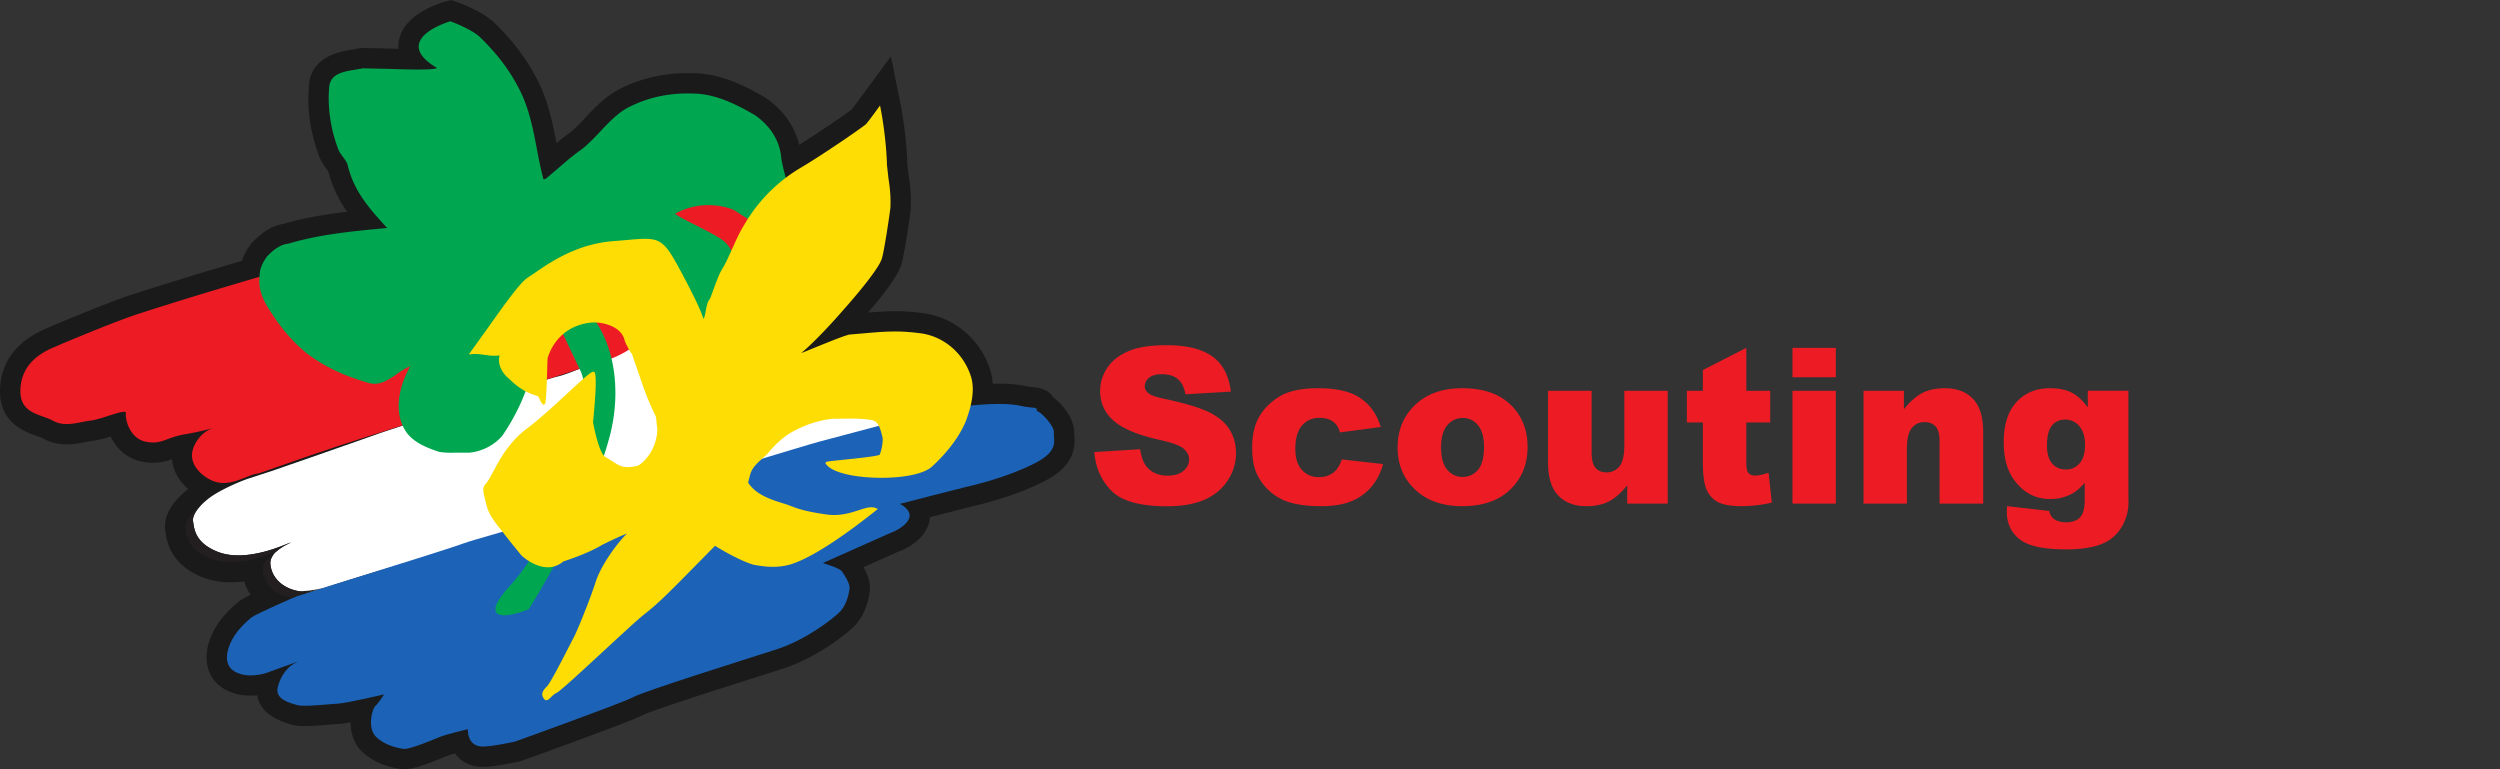
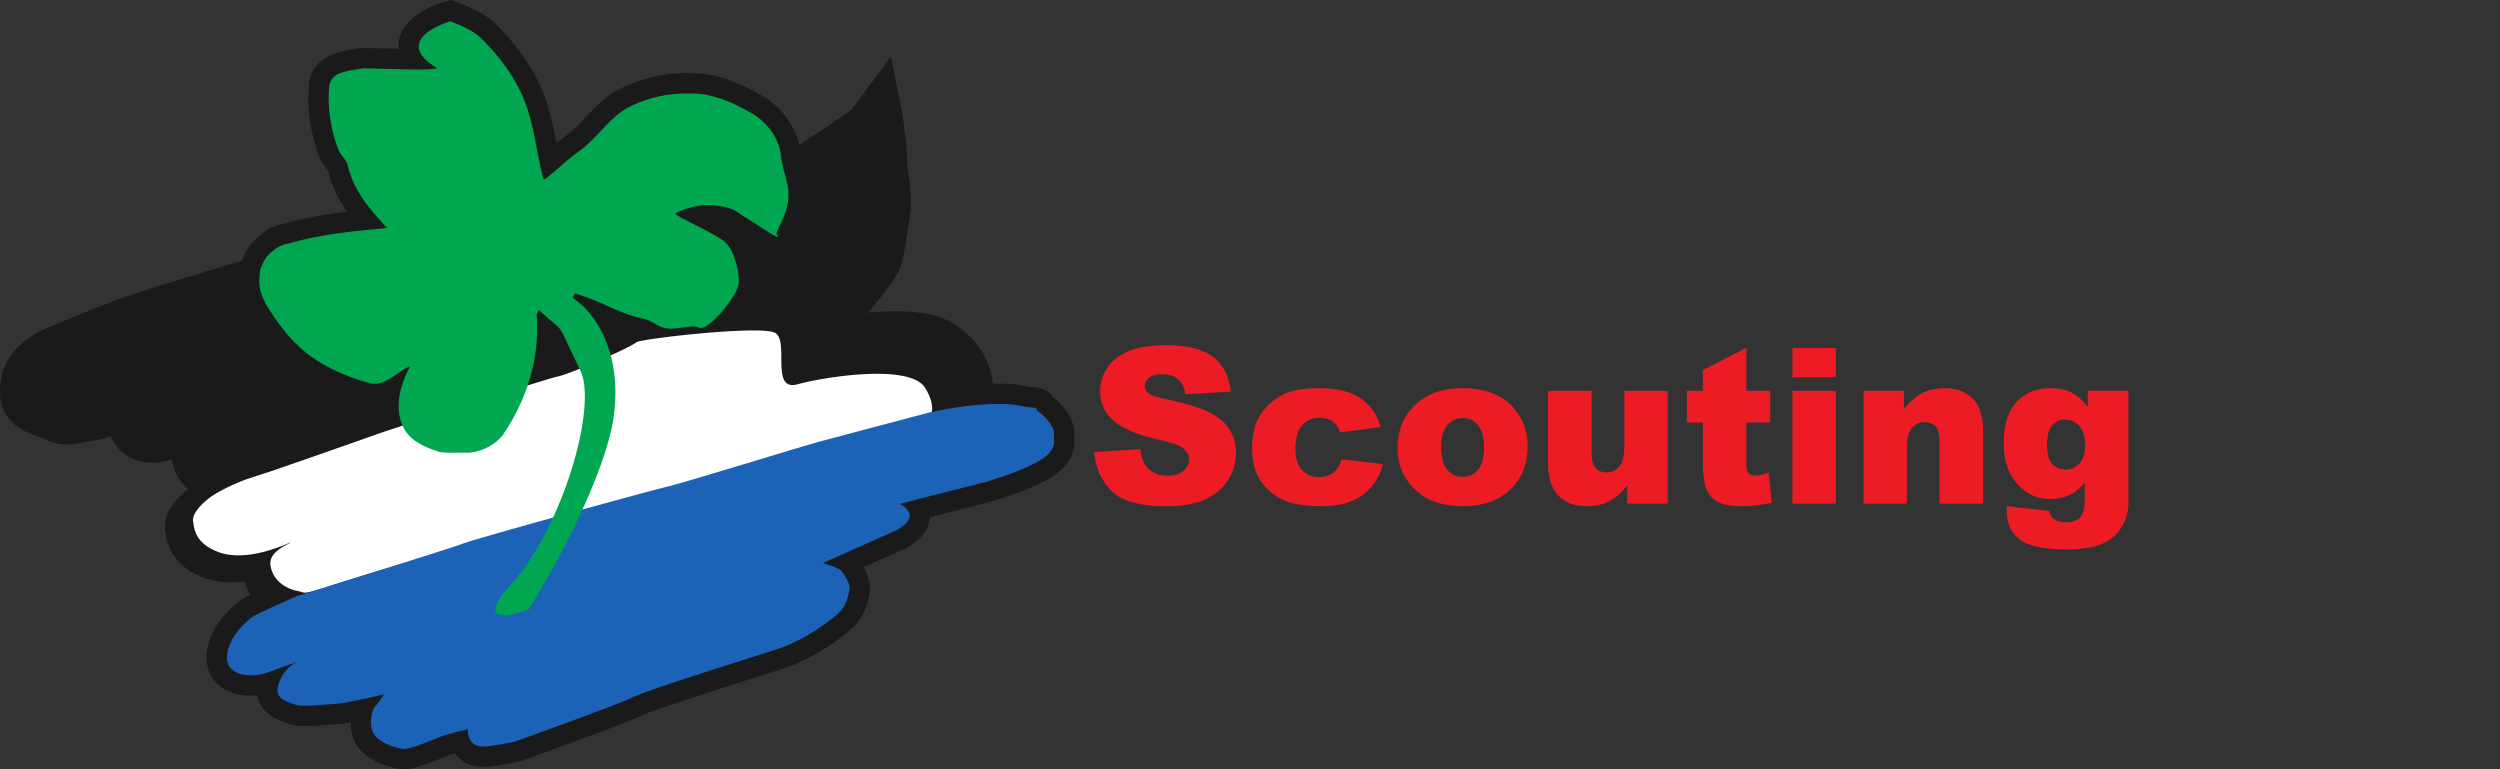
<svg xmlns="http://www.w3.org/2000/svg" viewBox="0 0 156 48">
  <rect x="0" y="0" width="156" height="48" fill="#333333" stroke="none" />
  <path d="M27.72.12c-.614.181-2.637.898-2.846 2.524a2.18 2.18 0 00-.017.263c0 .045.006.094.01.141l-.665-.02-1.662-.035-.599.106c-.712.115-2.636.429-2.675 2.4l-.029.65c0 1.171.24 2.45.677 3.6.128.344.324.608.468.801l.11.16c.25.983.67 1.79 1.168 2.504-1.348.161-2.709.38-4.05.782l.27-.05c-.731.054-1.433.443-2.144 1.187l-.066.068-.055.078a4.04 4.04 0 00-.524.998 264.678 264.678 0 00-6.904 2.121c-1.632.537-4.881 1.916-5.019 1.974l-.088.038-.025.016-.048.02C.522 21.455 0 23.16 0 24.416c0 1.97 1.533 2.516 2.27 2.779.167.059.339.12.427.17.994.542 1.947.355 2.643.218l.472-.081c.341-.042.717-.153 1.091-.27.345.72.975 1.386 1.965 1.576.846.165 1.41.009 1.864-.154.025.254.077.506.181.752.175.411.467.789.83 1.11-.6.468-1.45 1.31-1.45 2.332 0 .092.007.185.021.28l.01.07c.078.545.285 1.995 2.275 2.808.766.313 1.651.401 2.644.274.087.3.219.582.393.838-.548.27-.671.362-.755.43l-.028.023c-.365.31-.896.796-1.297 1.42-.166.247-.667 1.08-.667 2.03 0 .172.016.348.054.524.127.595.468 1.082.988 1.409.724.445 1.514.492 2.123.433.1.64.57 1.37 2.023 1.795l.093.028c.468.142 1.099.117 2.428.004l.534-.04c.161-.006.43-.046.746-.102 0 .65.193 1.23.558 1.661l.026.03c.824.911 2.064 1.159 2.56 1.223.551.076 1.255-.158 2.62-.712l.334-.134c.067-.026.233-.074.428-.128.053.07.09.145.155.212.295.302.821.656 1.658.627.763-.02 2.05-.305 2.195-.338l.077-.017.074-.027c1.59-.572 6.836-2.467 7.536-2.843l.027-.014c.58-.293 5.234-1.774 7.222-2.406l1.429-.456c2.094-.658 4.017-2.141 4.57-2.717l.021-.022c.464-.505.766-1.197.899-2.058a1.74 1.74 0 00.021-.272c0-.452-.177-.88-.412-1.286l2.181-.971c.39-.145 1.394-.592 1.813-1.516.098-.217.142-.43.155-.636a319829.806 319829.806 0 012.483-.634c.736-.174 2.692-.637 4.514-1.537 1.703-.822 2.03-1.796 2.03-2.617 0-.112-.006-.22-.015-.325l-.006-.075-.007.095c.008-.061.012-.123.012-.185 0-.852-.707-1.761-1.355-2.236l-.018-.063c-.411-.494-1.025-.526-1.32-.541l.033.002-.363-.06c-.468-.097-.978-.173-2.067-.149a3.709 3.709 0 00-.179-.933c-.645-1.929-2.352-3.306-4.345-3.495-1.249-.157-2.216-.1-3.256-.012.894-1.043 1.812-2.222 2.053-2.925.21-.593.594-3.302.613-3.554l.003-.038.005-.348c0-.747-.075-1.255-.138-1.664-.005-.04-.08-.711-.086-.778a24.784 24.784 0 00-.421-3.696l-.603-2.983-1.8 2.446c-.235.324-.524.712-.65.869-.358.274-2.016 1.418-3.27 2.202-.28-1.128-.951-2.12-2.013-2.879l-.048-.034-.05-.03c-1.337-.779-2.805-1.503-4.49-1.525-1.69-.058-3.261.285-4.673 1.02-.858.462-1.493 1.137-2.053 1.732-.352.373-.678.719-1.025.992l.067-.05c-.306.21-.59.434-.864.66-.212-1.11-.458-2.355-1.008-3.567-.667-1.422-1.557-2.65-2.804-3.877C30.305.86 29.193.383 28.583.154L28.51.128 28.129 0z" fill="#1a1a1a" />
  <path d="M12.047 32.519c-.072-.452.526-1.104 1.142-1.538.635-.433 1.651-.886 2.269-1.103.616-.2 1.051-.344 1.396-.453a905.49 905.49 0 006.676-2.332c.2-.092 10.412-3.42 11.283-3.602.852-.18 4.516-1.807 4.899-2.133.252-.218 7.672-1.068 8.634-.597.942.47-.309 3.69 1.415 3.22 1.703-.47 7.019-1.303 7.962.216.943 1.52.182 2.28-.489 2.57-.654.272-13.006 3.346-13.006 3.346S26.63 34.853 25.96 34.96c-.526.092-4.153 1.213-5.533 1.664-.38.127.055-.017-.67.2-.926.27-.763.127-1.18.054-.925-.18-1.633-.815-1.706-1.682-.072-.85 1.362-1.338 1.253-1.338-.109 0-2.703 1.32-4.571.56-1.397-.56-1.434-1.43-1.506-1.899" fill="#fff" />
  <path d="M18.527 37.196s9.397-2.911 10.413-3.293c1.015-.38 12.043-3.401 12.806-3.563.743-.163 8.508-2.551 9.395-2.786.89-.235 6.75-1.791 6.75-1.791s1.869-.451 3.755-.542c1.887-.072 1.94.145 2.63.199.69.036.272.18.49.254.2.054 1.051.921.998 1.338-.055.416.416 1.122-1.307 1.953-1.723.851-3.592 1.285-4.282 1.448-.687.162-4.027 1.03-4.027 1.03s.818.38.564.941c-.254.56-1.143.868-1.143.868l-4.227 1.883s1.053.306 1.197.523c.146.218.526.76.47 1.103-.052.345-.18.96-.578 1.394-.4.416-2.141 1.79-4.046 2.388-1.904.615-8.218 2.586-8.888 2.966-.672.361-7.365 2.767-7.365 2.767s-1.288.29-1.96.308c-1.05.036-.979-1.085-.979-1.085s-1.36.326-1.705.47c-.344.128-1.905.815-2.303.76-.418-.055-1.27-.253-1.778-.814-.49-.58-.163-1.736.018-1.864.163-.127.543-.722.543-.722s-2.393.56-2.884.578c-.47.017-2.121.218-2.54.09-.416-.127-1.395-.343-1.214-1.103.181-.778.671-1.356 1.197-1.573.526-.219-1.905.668-1.905.668s-1.16.417-2.013-.108c-.835-.525-.308-1.72.018-2.207.326-.507.798-.923 1.052-1.139.271-.218 2.848-1.34 2.848-1.34" fill="#1c63b7" />
-   <path d="M3.667 21.538s3.318-1.41 4.915-1.935c3.664-1.194 8.181-2.496 9.67-2.93 1.413-.434 5.785-1.755 9.486-2.876a599.19 599.19 0 015.75-1.719c.635-.144 13.333-4.124 13.75-3.636.418.47 1.725 1.646 1.652 3.348-.073 1.718-3.23 5.896-3.773 6.185-.563.272-9.959 2.117-9.959 2.117s4.861-1.918 5.078.072c.2 1.99-3.773 2.696-3.972 2.804-.2.126-7.89 2.532-13.659 4.377-3.829 1.23-6.295 2.17-6.531 2.207-.616.054-1.687.886-2.758.47-.725-.288-1.65-1.102-1.233-2.116.418-1.032 1.307-1.23 1.307-1.23s-.581.198-1.814.417c-1.234.198-1.452.668-2.468.47-1.033-.199-1.306-1.43-1.252-1.774.072-.343-1.45.362-2.194.454-.762.09-1.579.433-2.34.017-.743-.417-2.05-.417-2.05-1.845 0-2.207 2.232-2.75 2.395-2.877" fill="#ed1c24" />
  <path d="M49.16 11.63l-.138-.566c-.12-.464-.266-1.041-.278-1.287-.118-1.03-.664-1.9-1.626-2.587-1.188-.693-2.476-1.335-3.868-1.353-1.475-.054-2.842.24-4.064.877-.66.356-1.196.925-1.715 1.477-.364.385-.74.784-1.162 1.118-.51.35-.983.762-1.44 1.158l-.81.686c-.018.005-.11.045-.139.032l-.018-.032a26.567 26.567 0 01-.404-1.873c-.214-1.123-.435-2.284-.941-3.4-.598-1.276-1.41-2.391-2.555-3.514-.513-.528-1.82-1.008-1.876-1.029l-.022-.007-.023.006c-.075.022-1.827.545-1.946 1.469-.06.468.308.943 1.095 1.412a.378.378 0 00.034.03c-.217.143-2.014.084-3.105.048l-1.52-.031-.476.084c-.755.122-1.612.259-1.627 1.18a6.95 6.95 0 00-.027.621 9.12 9.12 0 00.594 3.152c.067.18.186.34.3.495.113.154.221.3.28.462.387 1.686 1.392 2.784 2.457 3.949l.018.02-.128.012c-2.007.187-4.085.381-6.055.971-.398.03-.835.291-1.319.797-.313.446-.455.82-.455 1.191a2.196 2.196 0 00-.022.328c0 .62.24 1.258.743 1.974.662 1.04 1.397 1.879 2.245 2.566 1.076.808 2.252 1.37 3.816 1.822.69.213 1.255-.182 1.802-.564a4.59 4.59 0 01.812-.473c-.406.727-.72 1.623-.72 2.49 0 .66.177 1.295.63 1.817.51.547 1.239.82 1.882 1.034.381.07.744.063 1.128.053l.722.004c.804-.05 1.637-.48 2.13-1.093 1.43-2.113 2.149-4.364 2.149-6.706 0-.27-.01-.542-.03-.815l.08-.177.055-.115.653.587c.7.546.732.618 1.126 1.487l.796 1.674c.202.393.296.963.296 1.655 0 3.142-1.94 8.793-4.675 11.812-.606.672-.906 1.154-.906 1.46 0 .078.02.145.058.201.32.459 1.83-.12 2-.189l.022-.007.012-.02c.039-.06 3.848-6.09 5.07-10.893.201-.79.325-1.681.325-2.599 0-1.884-.52-3.883-1.957-5.357l-.296-.245a2.457 2.457 0 00-.408-.326 16.9 16.9 0 00.128-.267c.712.187 1.369.476 2.002.758.763.34 1.482.661 2.3.817.288.07.492.189.688.303.299.173.58.335 1.106.313l.812-.086c.366-.054.607-.09.86.026.09.04.215.02.376-.069.701-.38 1.977-1.94 2.083-2.682.005-.042.005-.092.005-.145 0-.632-.24-1.977-.956-2.527-.358-.28-1.099-.654-1.751-.983-.52-.261-1.15-.58-1.265-.708 1.918-1.039 3.648-.239 3.665-.231 1.8 1.155 2.385 1.53 2.591 1.634.009.007.004.02.014.026l.01-.014c.08.038.096.028.11.009l.041-.063-.083-.054c-.065-.042.068-.32.184-.565.273-.573.684-1.438.5-2.444m-4.016 3.392z" fill="#00a650" />
-   <path d="M60.567 23.432c-.492-1.472-1.776-2.513-3.272-2.652-1.29-.166-2.228-.083-3.416.022l-.805.068c-.197 0-1.07.35-2.285.843a74.27 74.27 0 01-.796.322c.664-.546 1.719-1.643 2.614-2.675 1.033-1.155 2.208-2.602 2.409-3.188.15-.424.528-2.97.548-3.238.002-.102.005-.2.005-.292 0-.664-.068-1.106-.128-1.502l-.093-.838c-.056-1.865-.399-3.54-.402-3.557l-.032-.16-.097.132c-.007.009-.617.85-.775 1.026-.16.16-2.66 1.887-4.065 2.717a9.872 9.872 0 00-3.556 3.6l-.078.132c-.207.338-.443.862-.671 1.368-.214.473-.415.92-.562 1.146-.208.305-.454.985-.635 1.484-.08.219-.156.428-.183.47-.146.156-.205.475-.261.782a2.32 2.32 0 01-.12.461 1.065 1.065 0 01-.068-.16c-.007-.023-.197-.662-1.402-2.888-1.115-2.073-1.285-2.059-3.37-1.875l-.782.065c-2.302.167-4.008 1.352-4.923 1.988l-.423.283c-.473.291-1.402 1.597-2.475 3.109l-1.214 1.691.162-.016c.284-.033.55.005.832.046.294.042.6.078.925.033-.018.087-.038.175-.038.264 0 .44.23.878.658 1.215.532.53 1.046.845 1.71 1.043.084.003.133.115.178.224.051.118.103.241.202.308l.037.027.049-.023c.083-.046.119-.24.174-2.102.01-.37.022-.754.032-.801.401-1.266 1.392-2.073 2.712-2.206.49-.053 1.894.124 2.1 1.154.005.018.278.627.44.792.001.008.457 1.313.457 1.313.281.83.502 1.486.994 2.506.068.121.074.25.082.383l.021.214c.022.108.033.222.033.34 0 .413-.13.88-.37 1.331-.198.343-.62.857-.93.922-.805.152-1.01.02-1.504-.302l-.458-.286c-.334-.195-.65-1.623-.746-2.157.111-1.09.269-2.971.084-3.12-.112-.1-.324.066-1.613 1.26-.782.725-1.755 1.626-2.558 2.23-1.146.854-1.715 1.92-2.132 2.7-.181.339-.337.631-.49.801-.217.23-.134.541-.055.84l.073.305c.14.715.577 1.253 1 1.774l.086.105c.285.393 1.134 1.42 1.142 1.43.021.02 1.446 1.361 2.606.371 1.635-.527 2.41-1.023 2.442-1.044.581-.287 1.217-.58 1.53-.697-.526.509-1.579 1.884-1.946 3.002-.366 1.148-1.126 2.982-1.32 3.373l-.2.387c-.383.753-1.28 2.516-1.512 2.761-.292.291-.405.492-.206.779.042.061.09.093.145.099.098.008.181-.074.286-.177.098-.097.22-.218.385-.296.236-.123 1.522-1.312 2.882-2.57 1.086-1.003 2.208-2.04 2.573-2.322.75-.583 1.32-1.151 2.038-1.869l.201-.2 2.172-2.202c.232.146 1.429.876 2.362 1.171.675.133 1.47.234 2.309 0 1.493-.44 3.757-2.09 5.394-3.395l.095-.076-.11-.047c-.303-.13-.65-.017-1.09.127-.547.176-1.228.398-2.12.248-1.29-.189-1.755-.373-2.095-.508l-.234-.087-.14-.044c-.87-.269-1.77-.55-2.29-1.302a.126.126 0 01-.006-.042c0-.06.025-.146.053-.24l.055-.226c.118-.447.46-.75.79-1.043l.296-.275c.61-.739 1.185-1.215 1.811-1.505.52-.266 1.336-.599 2.28-.682l.569-.005c.619-.009 1.203-.018 1.809.078.453.06.574.538.69 1.001l.03.121c.016.306-.049.69-.18 1.043-.112.097-1.452.234-2.25.317-1.112.114-1.113.118-1.13.194l-.007.03.022.03c.312.478 1.347.69 1.938.773 1.654.232 3.908.077 4.664-.578.99-.906 1.725-1.884 2.124-2.83.46-1.216.56-2.154.309-2.874" fill="#fddd04" />
-   <path d="M18.124 33.858c-.107.003-2.71 1.326-4.57.565-1.395-.57-1.439-1.432-1.51-1.898-.048-.313.203-.713.563-1.074-.583.436-1.104 1.045-1.036 1.484.071.465.115 1.328 1.51 1.898 1.43.584 3.299-.061 4.135-.394.395-.38.978-.583.908-.581m1.946 2.857c-.477.11-1.178.217-1.495.157-.924-.173-1.629-.807-1.703-1.679-.02-.233.073-.437.214-.612-.35.227-.724.572-.686 1.022.073.872.779 1.506 1.703 1.679.058.01.105.023.145.035l.279-.121 1.544-.481" fill="#231f20" />
  <path d="M68.283 28.21l2.865-.18c.062.464.189.818.38 1.061.31.393.753.59 1.33.59.429 0 .76-.1.993-.302.233-.2.35-.434.35-.7 0-.251-.112-.476-.333-.676-.222-.198-.736-.386-1.543-.563-1.32-.296-2.262-.69-2.825-1.18-.568-.49-.851-1.116-.851-1.876 0-.5.145-.971.435-1.416.29-.444.727-.793 1.31-1.047.583-.254 1.382-.381 2.397-.381 1.245 0 2.194.23 2.848.693.654.461 1.043 1.196 1.167 2.204l-2.839.166c-.075-.438-.234-.756-.475-.955-.242-.2-.575-.298-1-.298-.35 0-.614.074-.792.222a.68.68 0 00-.266.54c0 .155.074.294.22.418.142.128.478.247 1.01.358 1.317.283 2.26.569 2.83.858.569.29.983.649 1.242 1.078.26.429.39.908.39 1.438 0 .624-.173 1.198-.52 1.724-.345.526-.828.925-1.449 1.197-.62.271-1.402.407-2.346.407-1.658 0-2.806-.318-3.444-.954-.639-.637-1-1.446-1.084-2.427m15.444.458l2.573.291a3.586 3.586 0 01-.698 1.39 3.242 3.242 0 01-1.24.911c-.503.216-1.142.325-1.918.325-.749 0-1.373-.07-1.872-.209a3.275 3.275 0 01-1.286-.675 3.413 3.413 0 01-.844-1.097c-.204-.42-.306-.975-.306-1.669 0-.724.124-1.327.372-1.808.182-.353.43-.67.745-.95.314-.281.638-.49.97-.627.528-.216 1.204-.324 2.028-.324 1.153 0 2.031.205 2.636.616.605.411 1.03 1.012 1.273 1.803l-2.546.339c-.08-.3-.225-.527-.435-.68-.21-.152-.493-.229-.848-.229-.448 0-.81.16-1.087.48-.277.32-.415.804-.415 1.453 0 .578.137 1.017.412 1.317.274.3.625.45 1.05.45.355 0 .653-.09.894-.272.242-.181.422-.46.542-.835m6.196-.75c0 .628.128 1.092.383 1.393.254.3.575.45.96.45.39 0 .71-.147.961-.443.25-.296.376-.772.376-1.426 0-.61-.127-1.064-.38-1.362a1.181 1.181 0 00-.937-.448c-.394 0-.72.152-.977.454-.257.303-.386.764-.386 1.382m-2.712.007c0-1.074.363-1.959 1.09-2.655.727-.696 1.709-1.044 2.945-1.044 1.414 0 2.482.409 3.205 1.226.58.659.87 1.47.87 2.433 0 1.083-.36 1.97-1.08 2.662-.72.692-1.716 1.038-2.988 1.038-1.135 0-2.052-.287-2.752-.862-.86-.712-1.29-1.644-1.29-2.798m16.853 3.5h-2.526v-1.14c-.377.469-.757.803-1.14 1.001-.384.2-.855.299-1.413.299-.745 0-1.329-.222-1.752-.667-.423-.444-.635-1.128-.635-2.051v-4.482h2.72v3.872c0 .442.081.755.245.941.164.186.395.278.692.278a.987.987 0 00.794-.37c.206-.248.31-.693.31-1.333v-3.388h2.705zm4.907-9.719v2.68h1.489v1.975h-1.49v2.494c0 .3.03.499.087.595.089.15.244.226.466.226.199 0 .478-.058.837-.173l.2 1.863a8.84 8.84 0 01-1.875.219c-.674 0-1.17-.086-1.49-.258a1.577 1.577 0 01-.708-.785c-.152-.351-.229-.92-.229-1.705V26.36h-.997v-1.976h.997v-1.293zm2.878 2.679h2.706v7.04h-2.706zm0-2.679h2.706v1.837h-2.706zm4.435 2.679h2.52v1.147c.376-.468.757-.803 1.143-1.005.386-.2.855-.301 1.41-.301.749 0 1.335.222 1.758.666.423.444.635 1.13.635 2.059v4.475h-2.72v-3.872c0-.442-.081-.755-.245-.938-.164-.184-.395-.275-.692-.275a.983.983 0 00-.797.37c-.204.248-.306.693-.306 1.334v3.38h-2.706zm11.448 3.414c0 .509.109.885.326 1.13.217.246.503.369.858.369.337 0 .62-.127.847-.382.229-.254.343-.637.343-1.15 0-.512-.12-.905-.36-1.177a1.126 1.126 0 00-.877-.407c-.346 0-.621.124-.827.374-.207.25-.31.664-.31 1.243m2.547-3.414h2.533v6.65l.006.311c0 .442-.094.863-.282 1.263a2.66 2.66 0 01-.751.971c-.313.248-.71.427-1.19.537a7.418 7.418 0 01-1.653.166c-1.418 0-2.392-.212-2.921-.636-.53-.425-.795-.993-.795-1.704 0-.089.004-.208.013-.358l2.626.298c.067.243.169.411.306.504.2.137.45.206.751.206.39 0 .681-.104.874-.312.194-.208.29-.57.29-1.087v-1.068c-.266.314-.532.542-.798.683a2.833 2.833 0 01-1.35.332c-.943 0-1.706-.411-2.287-1.234-.412-.583-.618-1.354-.618-2.313 0-1.096.266-1.932.798-2.506.532-.575 1.228-.862 2.087-.862.55 0 1.003.092 1.36.278.357.186.69.493 1 .922z" fill="#ed1c24" />
</svg>